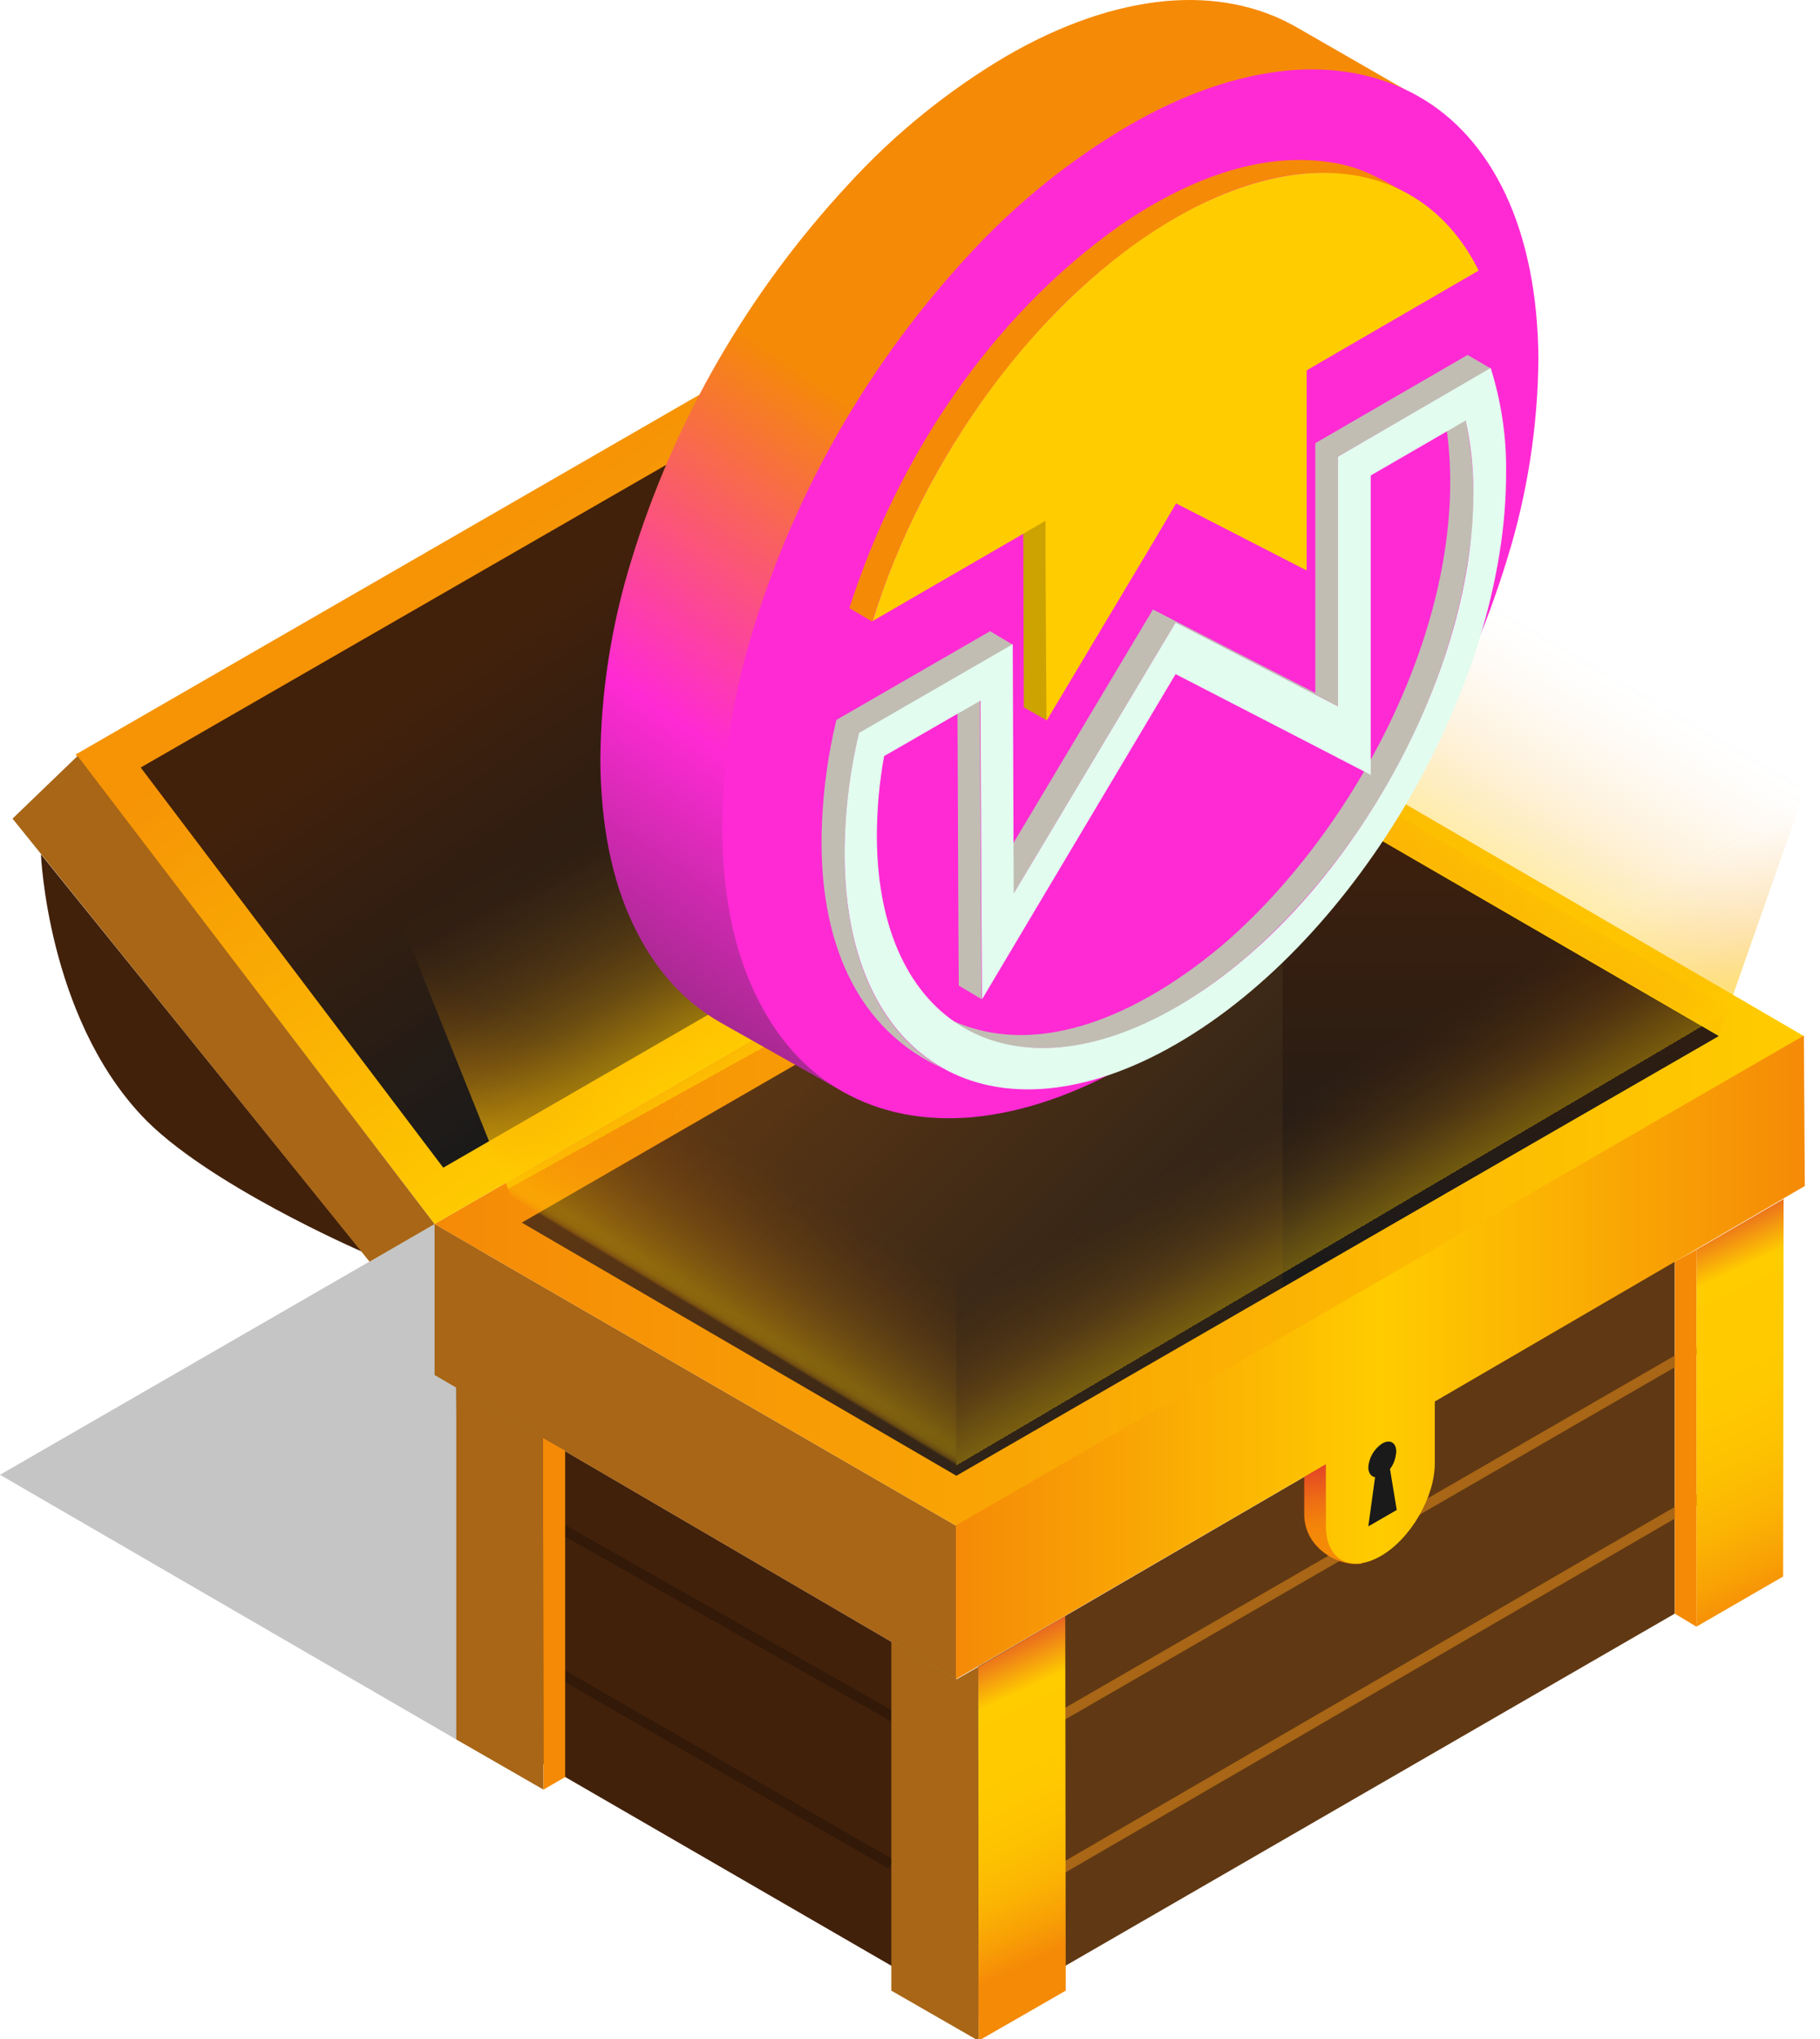
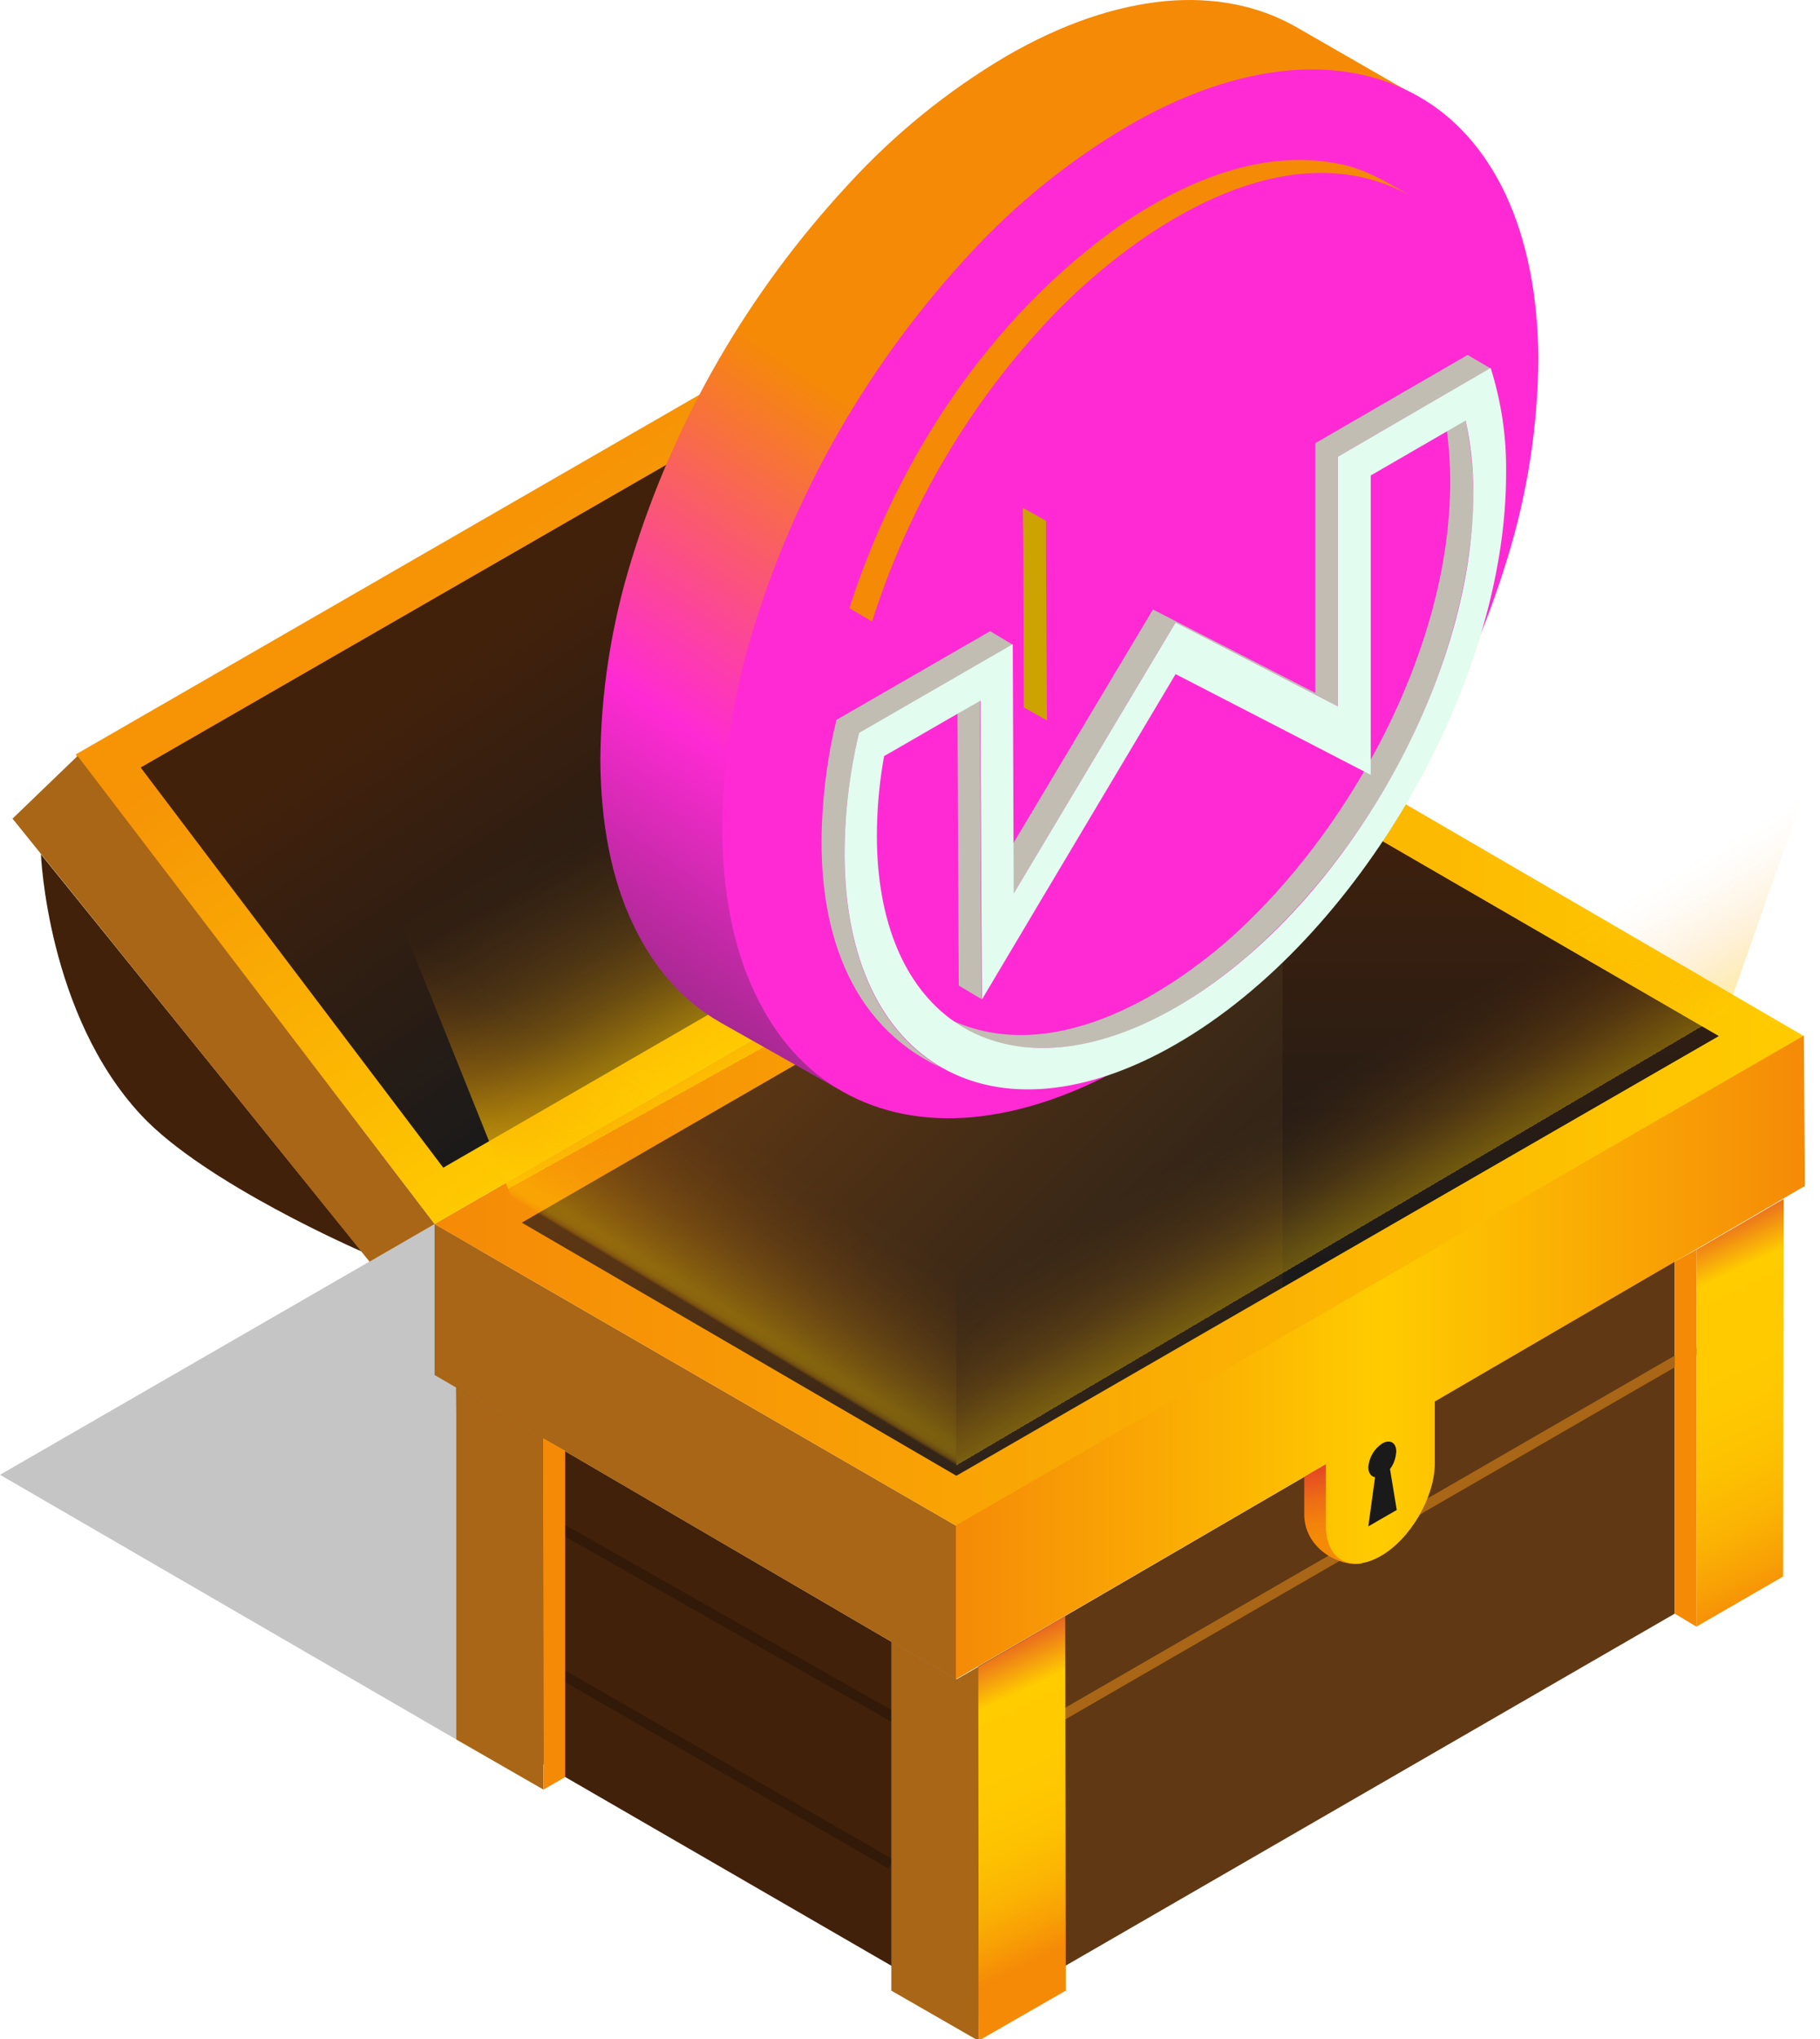
<svg xmlns="http://www.w3.org/2000/svg" id="eg397drovmn1" viewBox="0 0 377.75 423" shape-rendering="geometricPrecision" text-rendering="geometricPrecision" width="377.75" height="423">
  <style>#eg397drovmn29 {animation: eg397drovmn29_c_o 4000ms linear infinite normal forwards}@keyframes eg397drovmn29_c_o { 0% {opacity: 0.5} 50% {opacity: 1} 100% {opacity: 0.5} }#eg397drovmn31_to {animation: eg397drovmn31_to__to 4000ms linear infinite normal forwards}@keyframes eg397drovmn31_to__to { 0% {transform: translate(509.55px,115.975px)} 50% {transform: translate(509.55px,159.275px);animation-timing-function: cubic-bezier(0,0,0.58,1)} 100% {transform: translate(509.55px,116.45px)} }#eg397drovmn43 {animation: eg397drovmn43_c_o 4000ms linear infinite normal forwards}@keyframes eg397drovmn43_c_o { 0% {opacity: 0.5} 50% {opacity: 1} 100% {opacity: 0.5} }#eg397drovmn44 {animation: eg397drovmn44_c_o 4000ms linear infinite normal forwards}@keyframes eg397drovmn44_c_o { 0% {opacity: 0.5} 50% {opacity: 1} 100% {opacity: 0.5} }</style>
  <defs>
    <linearGradient id="eg397drovmn11-fill" x1="357.07" y1="234.264" x2="641.31" y2="234.264" spreadMethod="pad" gradientUnits="userSpaceOnUse">
      <stop id="eg397drovmn11-fill-0" offset="0%" stop-color="rgb(255,204,0)" />
      <stop id="eg397drovmn11-fill-1" offset="100%" stop-color="rgb(245,138,7)" />
    </linearGradient>
    <linearGradient id="eg397drovmn12-fill" x1="556.541" y1="202.27" x2="622.561" y2="108.629" spreadMethod="pad" gradientUnits="userSpaceOnUse">
      <stop id="eg397drovmn12-fill-0" offset="0%" stop-color="rgb(255,204,0)" />
      <stop id="eg397drovmn12-fill-1" offset="100%" stop-color="rgb(246,148,6)" />
    </linearGradient>
    <linearGradient id="eg397drovmn14-fill" x1="563.833" y1="193.191" x2="613.713" y2="120.461" spreadMethod="pad" gradientUnits="userSpaceOnUse">
      <stop id="eg397drovmn14-fill-0" offset="0%" stop-color="rgb(26,26,26)" />
      <stop id="eg397drovmn14-fill-1" offset="100%" stop-color="rgb(66,33,11)" />
    </linearGradient>
    <linearGradient id="eg397drovmn15-fill" x1="458.029" y1="298.969" x2="454.879" y2="318.839" spreadMethod="pad" gradientUnits="userSpaceOnUse">
      <stop id="eg397drovmn15-fill-0" offset="0%" stop-color="rgb(217,30,54)" />
      <stop id="eg397drovmn15-fill-1" offset="0%" stop-color="rgb(218,33,53)" />
      <stop id="eg397drovmn15-fill-2" offset="33%" stop-color="rgb(230,78,33)" />
      <stop id="eg397drovmn15-fill-3" offset="61%" stop-color="rgb(238,111,19)" />
      <stop id="eg397drovmn15-fill-4" offset="84%" stop-color="rgb(243,131,10)" />
      <stop id="eg397drovmn15-fill-5" offset="100%" stop-color="rgb(245,138,7)" />
    </linearGradient>
    <linearGradient id="eg397drovmn17-fill" x1="446.607" y1="286.682" x2="551.463" y2="181.835" spreadMethod="pad" gradientUnits="userSpaceOnUse">
      <stop id="eg397drovmn17-fill-0" offset="0%" stop-color="rgb(26,26,26)" />
      <stop id="eg397drovmn17-fill-1" offset="100%" stop-color="rgb(96,56,19)" />
    </linearGradient>
    <linearGradient id="eg397drovmn18-fill" x1="420.045" y1="162.479" x2="420.045" y2="267.039" spreadMethod="pad" gradientUnits="userSpaceOnUse">
      <stop id="eg397drovmn18-fill-0" offset="0%" stop-color="rgb(66,33,11)" />
      <stop id="eg397drovmn18-fill-1" offset="100%" stop-color="rgb(26,26,26)" />
    </linearGradient>
    <linearGradient id="eg397drovmn21-fill" x1="537.656" y1="340.151" x2="508.436" y2="402.812" spreadMethod="pad" gradientUnits="userSpaceOnUse">
      <stop id="eg397drovmn21-fill-0" offset="0%" stop-color="rgb(217,30,54)" />
      <stop id="eg397drovmn21-fill-1" offset="25%" stop-color="rgb(255,204,0)" />
      <stop id="eg397drovmn21-fill-2" offset="51%" stop-color="rgb(255,201,0)" />
      <stop id="eg397drovmn21-fill-3" offset="67%" stop-color="rgb(253,193,1)" />
      <stop id="eg397drovmn21-fill-4" offset="80%" stop-color="rgb(251,179,3)" />
      <stop id="eg397drovmn21-fill-5" offset="91%" stop-color="rgb(248,159,5)" />
      <stop id="eg397drovmn21-fill-6" offset="100%" stop-color="rgb(245,138,7)" />
    </linearGradient>
    <linearGradient id="eg397drovmn24-fill" x1="389.291" y1="252.469" x2="353.931" y2="328.309" spreadMethod="pad" gradientUnits="userSpaceOnUse">
      <stop id="eg397drovmn24-fill-0" offset="0%" stop-color="rgb(217,30,54)" />
      <stop id="eg397drovmn24-fill-1" offset="21%" stop-color="rgb(255,204,0)" />
      <stop id="eg397drovmn24-fill-2" offset="49%" stop-color="rgb(255,201,0)" />
      <stop id="eg397drovmn24-fill-3" offset="65%" stop-color="rgb(253,193,1)" />
      <stop id="eg397drovmn24-fill-4" offset="79%" stop-color="rgb(251,179,3)" />
      <stop id="eg397drovmn24-fill-5" offset="91%" stop-color="rgb(248,159,5)" />
      <stop id="eg397drovmn24-fill-6" offset="100%" stop-color="rgb(245,138,7)" />
    </linearGradient>
    <linearGradient id="eg397drovmn27-fill" x1="356.85" y1="281.639" x2="533.08" y2="281.639" spreadMethod="pad" gradientUnits="userSpaceOnUse">
      <stop id="eg397drovmn27-fill-0" offset="0%" stop-color="rgb(245,138,7)" />
      <stop id="eg397drovmn27-fill-1" offset="50%" stop-color="rgb(255,204,0)" />
      <stop id="eg397drovmn27-fill-2" offset="100%" stop-color="rgb(245,138,7)" />
    </linearGradient>
    <linearGradient id="eg397drovmn29-fill" x1="440.085" y1="176.472" x2="412.695" y2="129.492" spreadMethod="pad" gradientUnits="userSpaceOnUse">
      <stop id="eg397drovmn29-fill-0" offset="0%" stop-color="rgba(245,138,7,0)" />
      <stop id="eg397drovmn29-fill-1" offset="0%" stop-color="rgba(245,140,7,0.02)" />
      <stop id="eg397drovmn29-fill-2" offset="0%" stop-color="rgba(246,146,6,0.09)" />
      <stop id="eg397drovmn29-fill-3" offset="0%" stop-color="rgba(248,156,5,0.19)" />
      <stop id="eg397drovmn29-fill-4" offset="0%" stop-color="rgba(250,170,4,0.34)" />
      <stop id="eg397drovmn29-fill-5" offset="10%" stop-color="rgba(253,188,2,0.53)" />
      <stop id="eg397drovmn29-fill-6" offset="11%" stop-color="rgba(255,204,0,0.7)" />
      <stop id="eg397drovmn29-fill-7" offset="26%" stop-color="rgba(253,188,2,0.53)" />
      <stop id="eg397drovmn29-fill-8" offset="43%" stop-color="rgba(250,170,4,0.34)" />
      <stop id="eg397drovmn29-fill-9" offset="60%" stop-color="rgba(248,156,5,0.19)" />
      <stop id="eg397drovmn29-fill-10" offset="76%" stop-color="rgba(246,146,6,0.09)" />
      <stop id="eg397drovmn29-fill-11" offset="89%" stop-color="rgba(245,140,7,0.02)" />
      <stop id="eg397drovmn29-fill-12" offset="100%" stop-color="rgba(245,138,7,0)" />
    </linearGradient>
    <linearGradient id="eg397drovmn30-fill" x1="534.059" y1="195.629" x2="562.979" y2="143.438" spreadMethod="pad" gradientUnits="userSpaceOnUse">
      <stop id="eg397drovmn30-fill-0" offset="0%" stop-color="rgba(245,138,7,0)" />
      <stop id="eg397drovmn30-fill-1" offset="0%" stop-color="rgba(247,154,5,0.17)" />
      <stop id="eg397drovmn30-fill-2" offset="0%" stop-color="rgba(250,172,3,0.36)" />
      <stop id="eg397drovmn30-fill-3" offset="0%" stop-color="rgba(252,186,2,0.51)" />
      <stop id="eg397drovmn30-fill-4" offset="0%" stop-color="rgba(254,196,1,0.61)" />
      <stop id="eg397drovmn30-fill-5" offset="0%" stop-color="rgba(255,202,0,0.68)" />
      <stop id="eg397drovmn30-fill-6" offset="0%" stop-color="rgba(255,204,0,0.7)" />
      <stop id="eg397drovmn30-fill-7" offset="22%" stop-color="rgba(253,188,2,0.53)" />
      <stop id="eg397drovmn30-fill-8" offset="40%" stop-color="rgba(250,170,4,0.34)" />
      <stop id="eg397drovmn30-fill-9" offset="58%" stop-color="rgba(248,156,5,0.19)" />
      <stop id="eg397drovmn30-fill-10" offset="75%" stop-color="rgba(246,146,6,0.09)" />
      <stop id="eg397drovmn30-fill-11" offset="89%" stop-color="rgba(245,140,7,0.02)" />
      <stop id="eg397drovmn30-fill-12" offset="100%" stop-color="rgba(245,138,7,0)" />
    </linearGradient>
    <linearGradient id="eg397drovmn32-fill" x1="534.801" y1="143.743" x2="665.571" y2="337.633" spreadMethod="pad" gradientUnits="userSpaceOnUse">
      <stop id="eg397drovmn32-fill-0" offset="0%" stop-color="rgb(245,138,7)" />
      <stop id="eg397drovmn32-fill-1" offset="32%" stop-color="rgb(255,42,212)" />
      <stop id="eg397drovmn32-fill-2" offset="74%" stop-color="rgb(72,40,74)" />
    </linearGradient>
    <linearGradient id="eg397drovmn43-fill" x1="583.381" y1="232.348" x2="601.761" y2="262.918" spreadMethod="pad" gradientUnits="userSpaceOnUse">
      <stop id="eg397drovmn43-fill-0" offset="0%" stop-color="rgba(245,138,7,0)" />
      <stop id="eg397drovmn43-fill-1" offset="11%" stop-color="rgba(245,140,7,0.02)" />
      <stop id="eg397drovmn43-fill-2" offset="25%" stop-color="rgba(246,146,6,0.09)" />
      <stop id="eg397drovmn43-fill-3" offset="41%" stop-color="rgba(248,157,5,0.2)" />
      <stop id="eg397drovmn43-fill-4" offset="58%" stop-color="rgba(250,171,4,0.35)" />
      <stop id="eg397drovmn43-fill-5" offset="76%" stop-color="rgba(253,189,2,0.54)" />
      <stop id="eg397drovmn43-fill-6" offset="90%" stop-color="rgba(255,204,0,0.7)" />
      <stop id="eg397drovmn43-fill-7" offset="94%" stop-color="rgba(255,203,0,0.69)" />
      <stop id="eg397drovmn43-fill-8" offset="95%" stop-color="rgba(255,201,0,0.67)" />
      <stop id="eg397drovmn43-fill-9" offset="96%" stop-color="rgba(254,196,1,0.62)" />
      <stop id="eg397drovmn43-fill-10" offset="97%" stop-color="rgba(253,190,1,0.55)" />
      <stop id="eg397drovmn43-fill-11" offset="98%" stop-color="rgba(252,182,2,0.47)" />
      <stop id="eg397drovmn43-fill-12" offset="98%" stop-color="rgba(250,172,3,0.36)" />
      <stop id="eg397drovmn43-fill-13" offset="99%" stop-color="rgba(248,160,5,0.23)" />
      <stop id="eg397drovmn43-fill-14" offset="99%" stop-color="rgba(246,147,6,0.09)" />
      <stop id="eg397drovmn43-fill-15" offset="99%" stop-color="rgba(245,138,7,0)" />
    </linearGradient>
    <linearGradient id="eg397drovmn44-fill" x1="434.333" y1="245.88" x2="449.963" y2="219.33" spreadMethod="pad" gradientUnits="userSpaceOnUse">
      <stop id="eg397drovmn44-fill-0" offset="0%" stop-color="rgba(245,138,7,0)" />
      <stop id="eg397drovmn44-fill-1" offset="0%" stop-color="rgba(248,157,5,0.2)" />
      <stop id="eg397drovmn44-fill-2" offset="0%" stop-color="rgba(251,177,3,0.42)" />
      <stop id="eg397drovmn44-fill-3" offset="0%" stop-color="rgba(253,192,1,0.57)" />
      <stop id="eg397drovmn44-fill-4" offset="0%" stop-color="rgba(255,201,0,0.67)" />
      <stop id="eg397drovmn44-fill-5" offset="0%" stop-color="rgba(255,204,0,0.7)" />
      <stop id="eg397drovmn44-fill-6" offset="19%" stop-color="rgba(253,188,2,0.53)" />
      <stop id="eg397drovmn44-fill-7" offset="38%" stop-color="rgba(250,170,4,0.34)" />
      <stop id="eg397drovmn44-fill-8" offset="57%" stop-color="rgba(248,156,5,0.19)" />
      <stop id="eg397drovmn44-fill-9" offset="74%" stop-color="rgba(246,146,6,0.09)" />
      <stop id="eg397drovmn44-fill-10" offset="89%" stop-color="rgba(245,140,7,0.02)" />
      <stop id="eg397drovmn44-fill-11" offset="100%" stop-color="rgba(245,138,7,0)" />
    </linearGradient>
  </defs>
  <g id="eg397drovmn2" transform="matrix(-1 0 0 1 377.8 0)">
    <polyline id="eg397drovmn3" points="636.8,360.8 731.5,305.9 631.8,248.4" transform="matrix(1 0 0 1 -353.7 0)" opacity="0.25" fill="rgb(26,26,26)" stroke="none" stroke-width="1" />
    <polygon id="eg397drovmn4" points="383.9,261.6 383.9,334.7 528.3,418.1 528.5,345.7" transform="matrix(1 0 0 1 -353.7 0)" fill="rgb(96,56,19)" stroke="none" stroke-width="1" />
    <polygon id="eg397drovmn5" points="528.5,345.8 533,348.4 636.8,287.8 636.3,355.8 528.4,418.2" transform="matrix(1 0 0 1 -353.7 0)" fill="rgb(66,33,11)" stroke="none" stroke-width="1" />
    <rect id="eg397drovmn6" width="101.2" height="2.1" rx="0" ry="0" transform="matrix(0.87 -0.493 0.493 0.87 189.918 356.312)" fill="rgb(50,25,8)" stroke="none" stroke-width="1" />
    <rect id="eg397drovmn7" width="2.1" height="153.9" rx="0" ry="0" transform="matrix(0.5 -0.866 0.866 0.5 25.058 280.637)" fill="rgb(168,102,22)" stroke="none" stroke-width="1" />
    <rect id="eg397drovmn8" width="96.9" height="2.1" rx="0" ry="0" transform="matrix(0.866 -0.499 0.499 0.866 192.344 385.748)" fill="rgb(50,25,8)" stroke="none" stroke-width="1" />
-     <rect id="eg397drovmn9" width="2.1" height="157.5" rx="0" ry="0" transform="matrix(0.502 -0.865 0.865 0.502 22.2 310.348)" fill="rgb(168,102,22)" stroke="none" stroke-width="1" />
    <polygon id="eg397drovmn10" points="641.3,253.9 533,316.5 533,348.4 641.3,285.2" transform="matrix(1 0 0 1 -353.7 0)" fill="rgb(168,102,22)" stroke="none" stroke-width="1" />
    <polygon id="eg397drovmn11" points="465.2,152 357.1,214.9 533,316.5 641.3,253.9" transform="matrix(1 0 0 1 -353.7 0)" fill="url(#eg397drovmn11-fill)" stroke="none" stroke-width="1" />
    <polygon id="eg397drovmn12" points="535.2,52.4 465.2,152 641.3,253.9 715.8,156.5" transform="matrix(1 0 0 1 -353.7 0)" fill="url(#eg397drovmn12-fill)" stroke="none" stroke-width="1" />
    <path id="eg397drovmn13" d="M702.2,231.3C689,245.5,656.4,259.6,656.4,259.6L723,177.2C723,177.2,721.7,210.4,702.2,231.3Z" transform="matrix(1 0 0 1 -353.7 0)" fill="rgb(66,33,11)" stroke="none" stroke-width="1" />
    <polygon id="eg397drovmn14" points="478.7,149.4 639.5,242.2 702.3,159.2 538.3,64.8" transform="matrix(1 0 0 1 -353.7 0)" fill="url(#eg397drovmn14-fill)" stroke="none" stroke-width="1" />
    <path id="eg397drovmn15" d="M448.8,324.3C453.6,325.1,460.8,321.1,460.8,314.1L460.8,304.9L454.4,302.4" transform="matrix(1 0 0 1 -353.7 0)" fill="url(#eg397drovmn15-fill)" stroke="none" stroke-width="1" />
-     <path id="eg397drovmn16" d="M522.3,132.2C501.2,151.8,478.7,149.4,478.7,149.4L538.3,64.8C538.3,64.8,543.5,112.7,522.3,132.2Z" transform="matrix(1 0 0 1 -353.7 0)" fill="rgb(26,26,26)" stroke="rgb(26,26,26)" stroke-width="1" stroke-miterlimit="10" />
    <polygon id="eg397drovmn17" points="465.3,162.5 374.8,214.9 533,306.1 623.2,253.6" transform="matrix(1 0 0 1 -353.7 0)" fill="url(#eg397drovmn17-fill)" stroke="none" stroke-width="1" />
    <polygon id="eg397drovmn18" points="465.3,162.5 465.3,267 374.8,214.9" transform="matrix(1 0 0 1 -353.7 0)" fill="url(#eg397drovmn18-fill)" stroke="none" stroke-width="1" />
    <polygon id="eg397drovmn19" points="715.4,156.8 728.9,169.8 654.8,261.7 641.3,253.9" transform="matrix(1 0 0 1 -353.7 0)" fill="rgb(168,102,22)" stroke="none" stroke-width="1" />
    <line id="eg397drovmn20" x1="357.1" y1="214.9" x2="533" y2="316.5" transform="matrix(1 0 0 1 -353.7 0)" fill="none" stroke="none" stroke-width="1" />
    <polygon id="eg397drovmn21" points="510.4,335.2 510.3,412.9 528.4,423.3 528.5,345.8" transform="matrix(1 0 0 1 -353.7 0)" fill="url(#eg397drovmn21-fill)" stroke="none" stroke-width="1" />
    <polygon id="eg397drovmn22" points="546.5,412.9 528.4,423.3 528.5,345.8 533,348.4 546.5,340.5" transform="matrix(1 0 0 1 -353.7 0)" fill="rgb(168,102,22)" stroke="none" stroke-width="1" />
    <polygon id="eg397drovmn23" points="618.7,371.2 618.8,298.3 636.8,287.8 636.8,360.8" transform="matrix(1 0 0 1 -353.7 0)" fill="rgb(168,102,22)" stroke="none" stroke-width="1" />
    <polygon id="eg397drovmn24" points="361.3,248.7 361.4,327 379.4,337.4 379.4,259.2" transform="matrix(1 0 0 1 -353.7 0)" fill="url(#eg397drovmn24-fill)" stroke="none" stroke-width="1" />
    <polygon id="eg397drovmn25" points="379.4,337.4 383.9,334.7 383.9,261.7 379.4,259.2" transform="matrix(1 0 0 1 -353.7 0)" fill="rgb(245,138,7)" stroke="none" stroke-width="1" />
    <polygon id="eg397drovmn26" points="614.2,368.6 618.7,371.2 618.8,298.3 614.2,300.9" transform="matrix(1 0 0 1 -353.7 0)" fill="rgb(245,138,7)" stroke="none" stroke-width="1" />
    <path id="eg397drovmn27" d="M433.7,290.7L433.7,303.5C433.7,310.6,438.8,319.3,445,322.8C451.2,326.3,456.3,323.6,456.3,316.5L456.3,303.7L533.1,348.3L533.1,316.4L357.1,214.8L356.9,246L433.7,290.7Z" transform="matrix(1 0 0 1 -353.7 0)" fill="url(#eg397drovmn27-fill)" stroke="none" stroke-width="1" />
    <path id="eg397drovmn28" d="M446.1,306.4C446.9,306.3,447.5,305.5,447.5,304.4L447.5,304.4C447.4,302.4,446.3,300.5,444.6,299.4C443,298.5,441.7,299.2,441.7,301.1C441.8,302.4,442.2,303.7,443,304.7L443,304.7L441.6,313.2L447.5,316.6L446.1,306.4L446.1,306.4Z" transform="matrix(1 0 0 1 -353.7 0)" fill="rgb(26,26,26)" stroke="none" stroke-width="1" />
-     <polygon id="eg397drovmn29" points="353.7,154.9 474.2,84.7 465.3,162.5 374.8,214.9" transform="matrix(1 0 0 1 -353.7 0)" opacity="0.5" fill="url(#eg397drovmn29-fill)" stroke="none" stroke-width="1" />
    <polygon id="eg397drovmn30" points="474.2,84.7 465.3,162.5 623.2,253.6 650.3,186.2" transform="matrix(1 0 0 1 -353.7 0)" fill="url(#eg397drovmn30-fill)" stroke="none" stroke-width="1" />
    <g id="eg397drovmn31_to" transform="translate(509.55,115.975)">
      <g id="eg397drovmn31" transform="translate(-509.55,-162.45)">
        <path id="eg397drovmn32" d="M522.6,58.1C511.2,51.5,500.1,47.7,489.6,46.7C479.5,45.8,470.4,47.6,462.6,52L433.9,68.5L558,272.1L581.9,258.6C589.7,254.2,595.8,247.3,600.1,238.2C604.6,228.8,606.8,217.3,606.9,204.2C606.8,190.1,604.6,176,600.4,162.5C591.5,133.5,576.1,107,555.5,84.8C545.9,74.3,534.8,65.3,522.6,58.1" transform="matrix(1 0 0 1 -353.7 0)" fill="url(#eg397drovmn32-fill)" stroke="none" stroke-width="1" />
        <path id="eg397drovmn33" d="M497.2,72.5C485.8,65.9,474.7,62.1,464.2,61.1C454.1,60.2,445,62,437.2,66.4C429.4,70.8,423.3,77.7,419,86.8C414.6,96.2,412.3,107.7,412.2,120.8C412.3,134.9,414.5,149,418.7,162.5C427.6,191.5,443,218,463.6,240.2C473.2,250.6,484.4,259.6,496.6,266.8C508,273.4,519.1,277.2,529.6,278.2C539.7,279.1,548.8,277.3,556.6,272.9C564.4,268.5,570.5,261.6,574.8,252.5C579.3,243.1,581.5,231.6,581.6,218.5C581.5,204.4,579.3,190.3,575.1,176.8C566.2,147.8,550.8,121.3,530.2,99.1C520.6,88.7,509.5,79.7,497.2,72.5" transform="matrix(1 0 0 1 -353.7 0)" fill="rgb(255,42,212)" stroke="none" stroke-width="1" />
        <path id="eg397drovmn34" d="M426.3,159C425.2,150.6,425.6,142,427.3,133.7L432,131C424.2,169.5,448,216.2,476.5,241.4C492.1,255,515.8,268.1,536.2,257C531.7,259.7,526.7,262.7,521.4,263.4C503.5,266.2,486.4,256.4,473.2,245.3C448.4,223.8,430.3,191.5,426.3,159Z" transform="matrix(1 0 0 1 -353.7 0)" fill="rgb(193,189,179)" stroke="none" stroke-width="1" />
        <polygon id="eg397drovmn35" points="521.1,231.8 487.5,175.6 453.8,193 453.8,141.2 422.1,122.9 426.9,120.1 458.5,138.4 458.5,190.2 492.2,172.9 525.8,229.1" transform="matrix(1 0 0 1 -353.7 0)" fill="rgb(193,189,179)" stroke="none" stroke-width="1" />
        <path id="eg397drovmn36" d="M532.8,189C532.7,201.6,532.6,238.9,532.5,250.9L527.8,253.7L527.9,235.7L528.1,191.7L532.8,189Z" transform="matrix(1 0 0 1 -353.7 0)" fill="rgb(193,189,179)" stroke="none" stroke-width="1" />
        <path id="eg397drovmn37" d="M556.2,223.9C556.2,215.4,555.2,206.9,553.2,198.6L553.2,198.6L521.3,180.2L526,177.4L557.9,195.8C559.6,202.8,560.6,210,560.9,217.3C561.8,238.5,555.6,258.9,536.2,267.9C548.5,260.8,556.2,245.5,556.2,223.9Z" transform="matrix(1 0 0 1 -353.7 0)" fill="rgb(193,189,179)" stroke="none" stroke-width="1" />
        <path id="eg397drovmn38" d="M453.8,141.2L453.8,193L487.5,175.6L521.1,231.8L521.3,180.1L553.2,198.5C555.2,206.8,556.2,215.3,556.2,223.8C556.1,267.4,525.2,284.9,487.3,263C449.4,241.1,418.8,188,418.9,144.5C418.8,137.1,419.9,129.8,422.1,122.8L453.8,141.2ZM487.4,255.4C521.5,275.1,549.4,259.2,549.5,220C549.5,214.4,549,208.8,548,203.3C544.1,201.1,538,197.5,528,191.8L527.8,235.8L527.7,253.8L516.4,234.8L487.5,186.3L458.4,201.3L447,207.2L447,145.1L427.3,133.7C426.2,138.6,425.7,143.6,425.7,148.6C425.6,187.8,453.2,235.7,487.4,255.4" transform="matrix(1 0 0 1 -353.7 0)" fill="rgb(226,252,239)" stroke="none" stroke-width="1" />
        <polygon id="eg397drovmn39" points="514.4,154.5 519.2,151.8 519.1,159.5 519,193.2 514.2,195.9 514.4,162.2" transform="matrix(1 0 0 1 -353.7 0)" fill="rgb(204,163,0)" stroke="none" stroke-width="1" />
        <path id="eg397drovmn40" d="M512.6,111.5C494.9,93.3,464.3,73,438.9,87C443.5,84.3,448.6,81.3,453.9,80.4C469.9,77.3,486,84.3,499,93.2C525.9,112.2,545.2,141.4,555.2,172.6L550.5,175.4C542.9,151.4,529.9,129.5,512.6,111.5Z" transform="matrix(1 0 0 1 -353.7 0)" fill="rgb(245,138,7)" stroke="none" stroke-width="1" />
-         <path id="eg397drovmn41" d="M487.6,91.7C459.5,75.5,435.3,81,424.6,102.6L453.6,119.4L460.3,123.3L460.3,164.8L482.7,153.3L487.4,150.9L492,158.7L514.3,196L514.5,162.3L514.5,154.5L521.2,158.4L550.4,175.3C539.9,141.3,515.8,108,487.6,91.7Z" transform="matrix(1 0 0 1 -353.7 0)" fill="rgb(255,204,0)" stroke="none" stroke-width="1" />
      </g>
    </g>
    <g id="eg397drovmn42">
      <polygon id="eg397drovmn43" points="533,306.1 533,254.8 650.3,186.2 623.2,253.6" transform="matrix(1 0 0 1 -353.7 0)" opacity="0.5" fill="url(#eg397drovmn43-fill)" stroke="none" stroke-width="1" />
      <polygon id="eg397drovmn44" points="533,254.8 353.7,154.9 374.8,214.9 533,306.1" transform="matrix(1 0 0 1 -353.7 0)" opacity="0.5" fill="url(#eg397drovmn44-fill)" stroke="none" stroke-width="1" />
    </g>
  </g>
</svg>